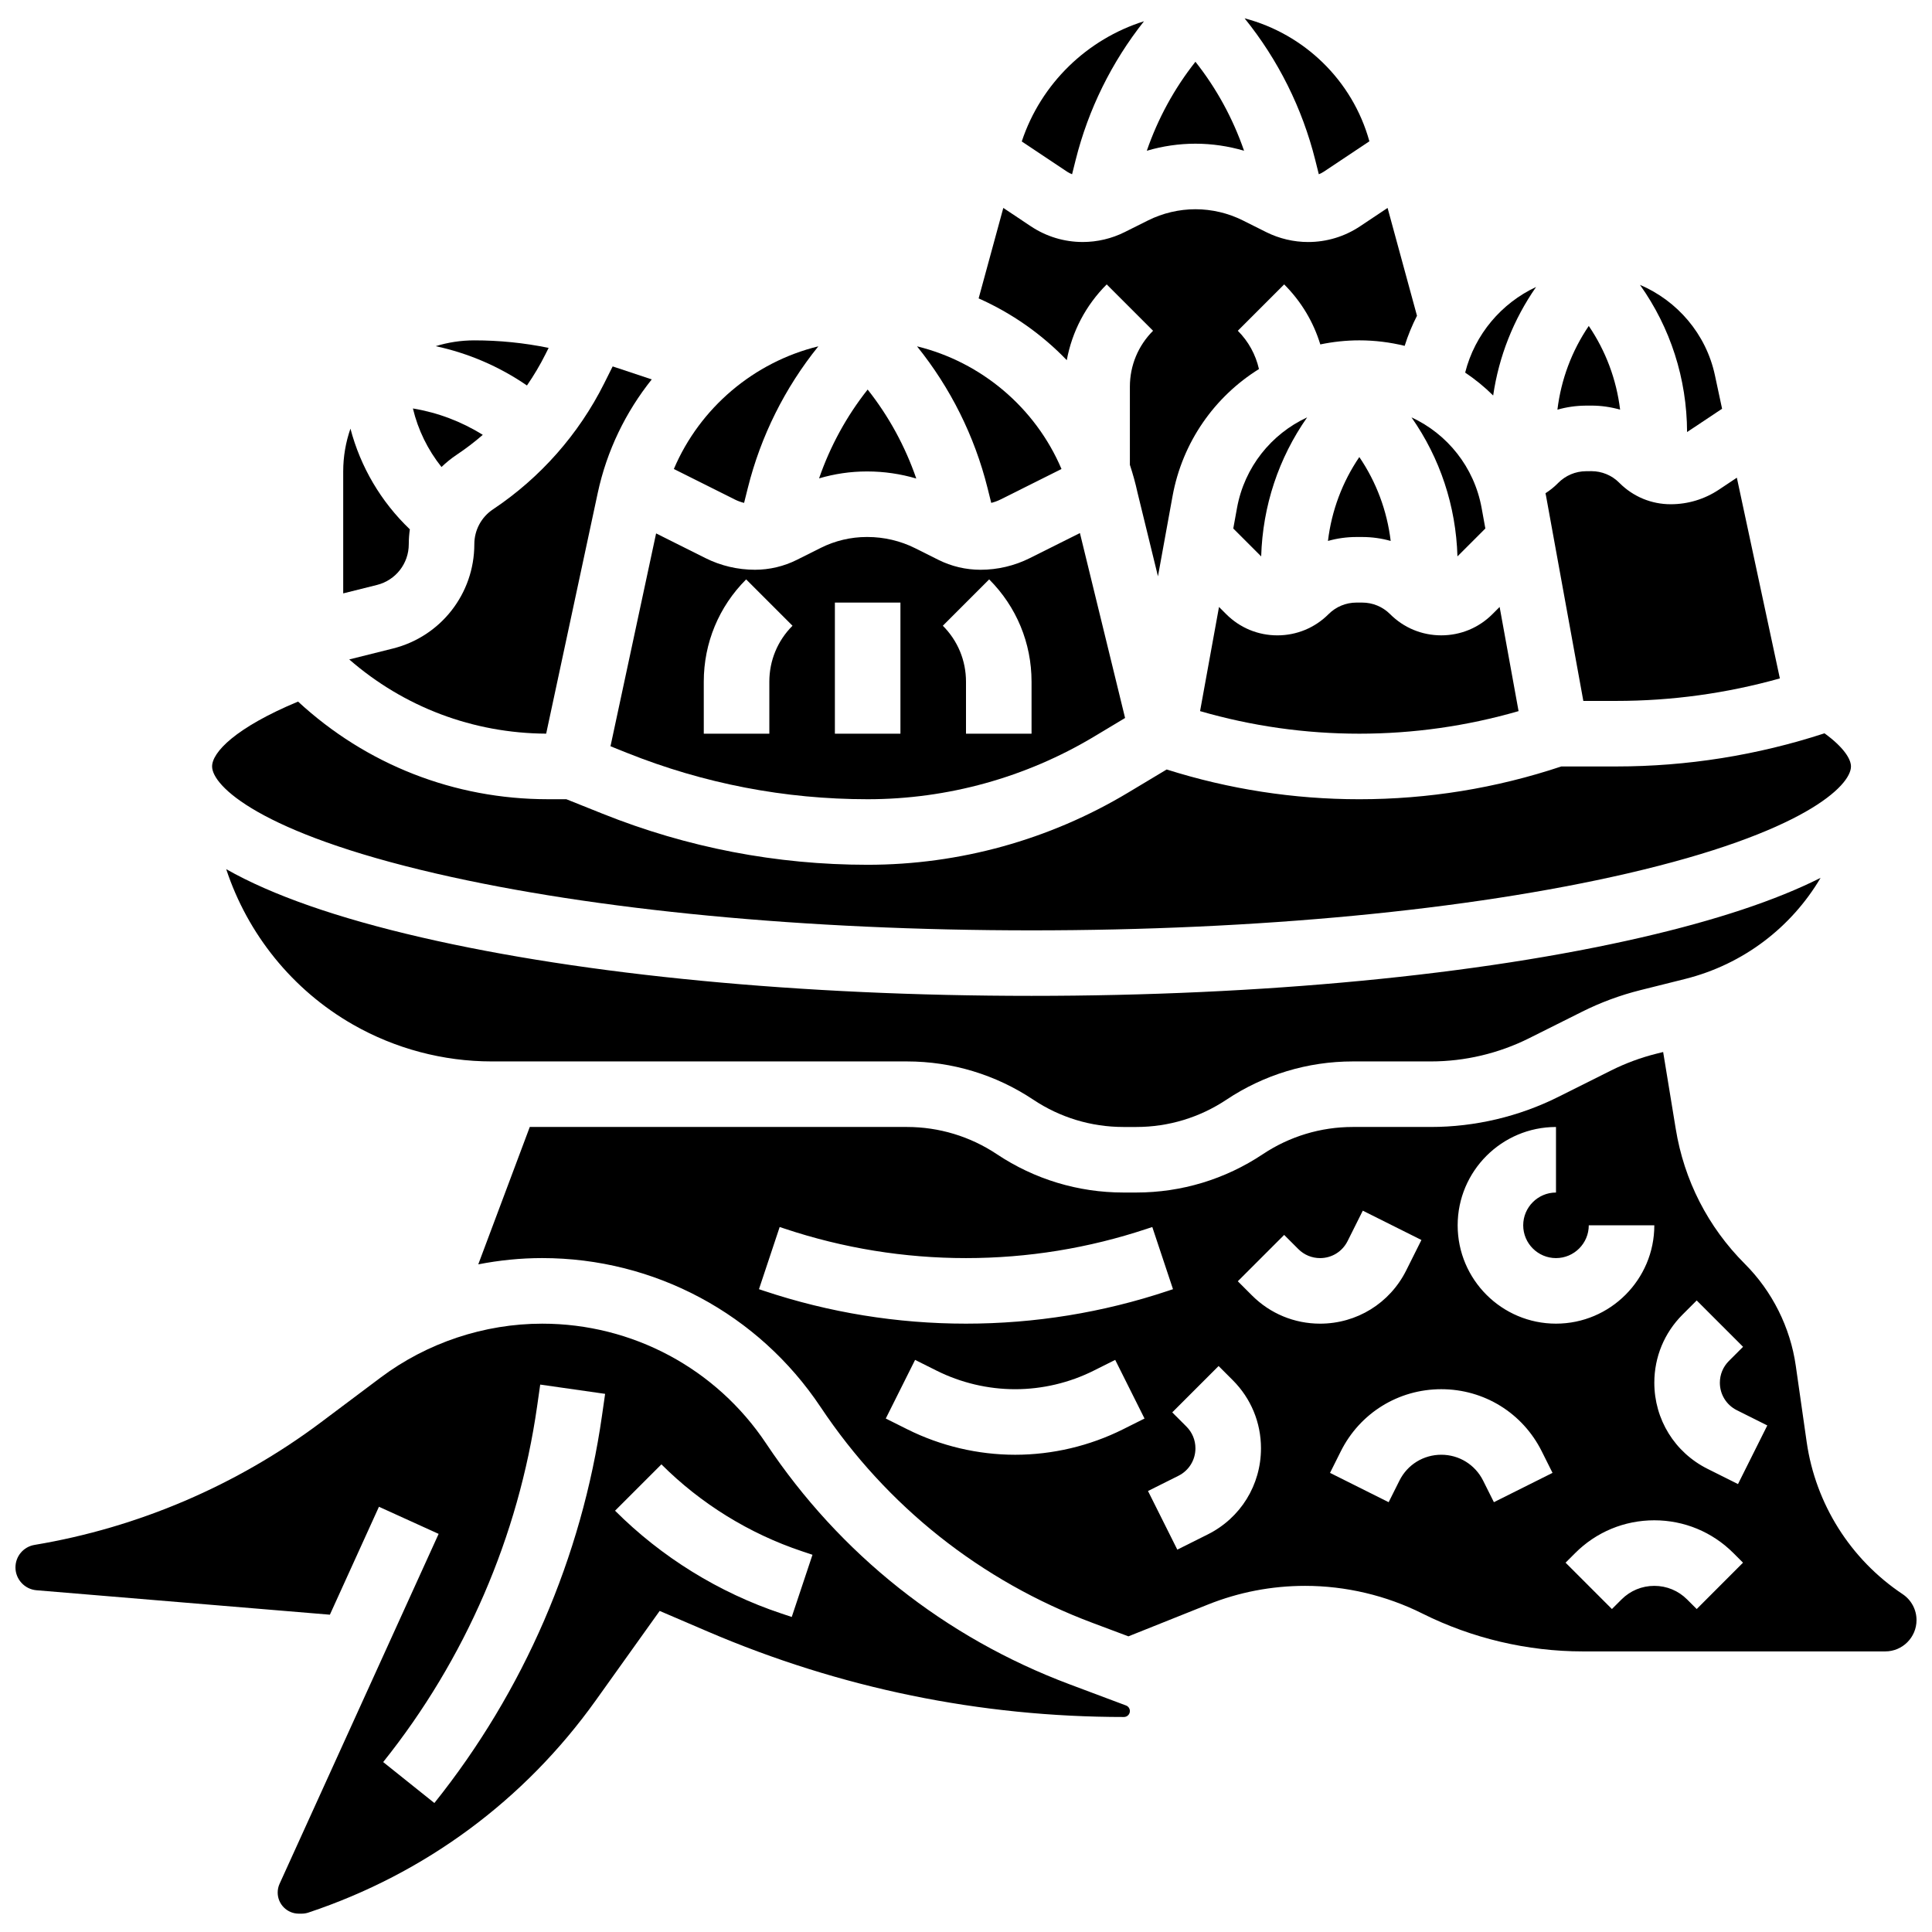
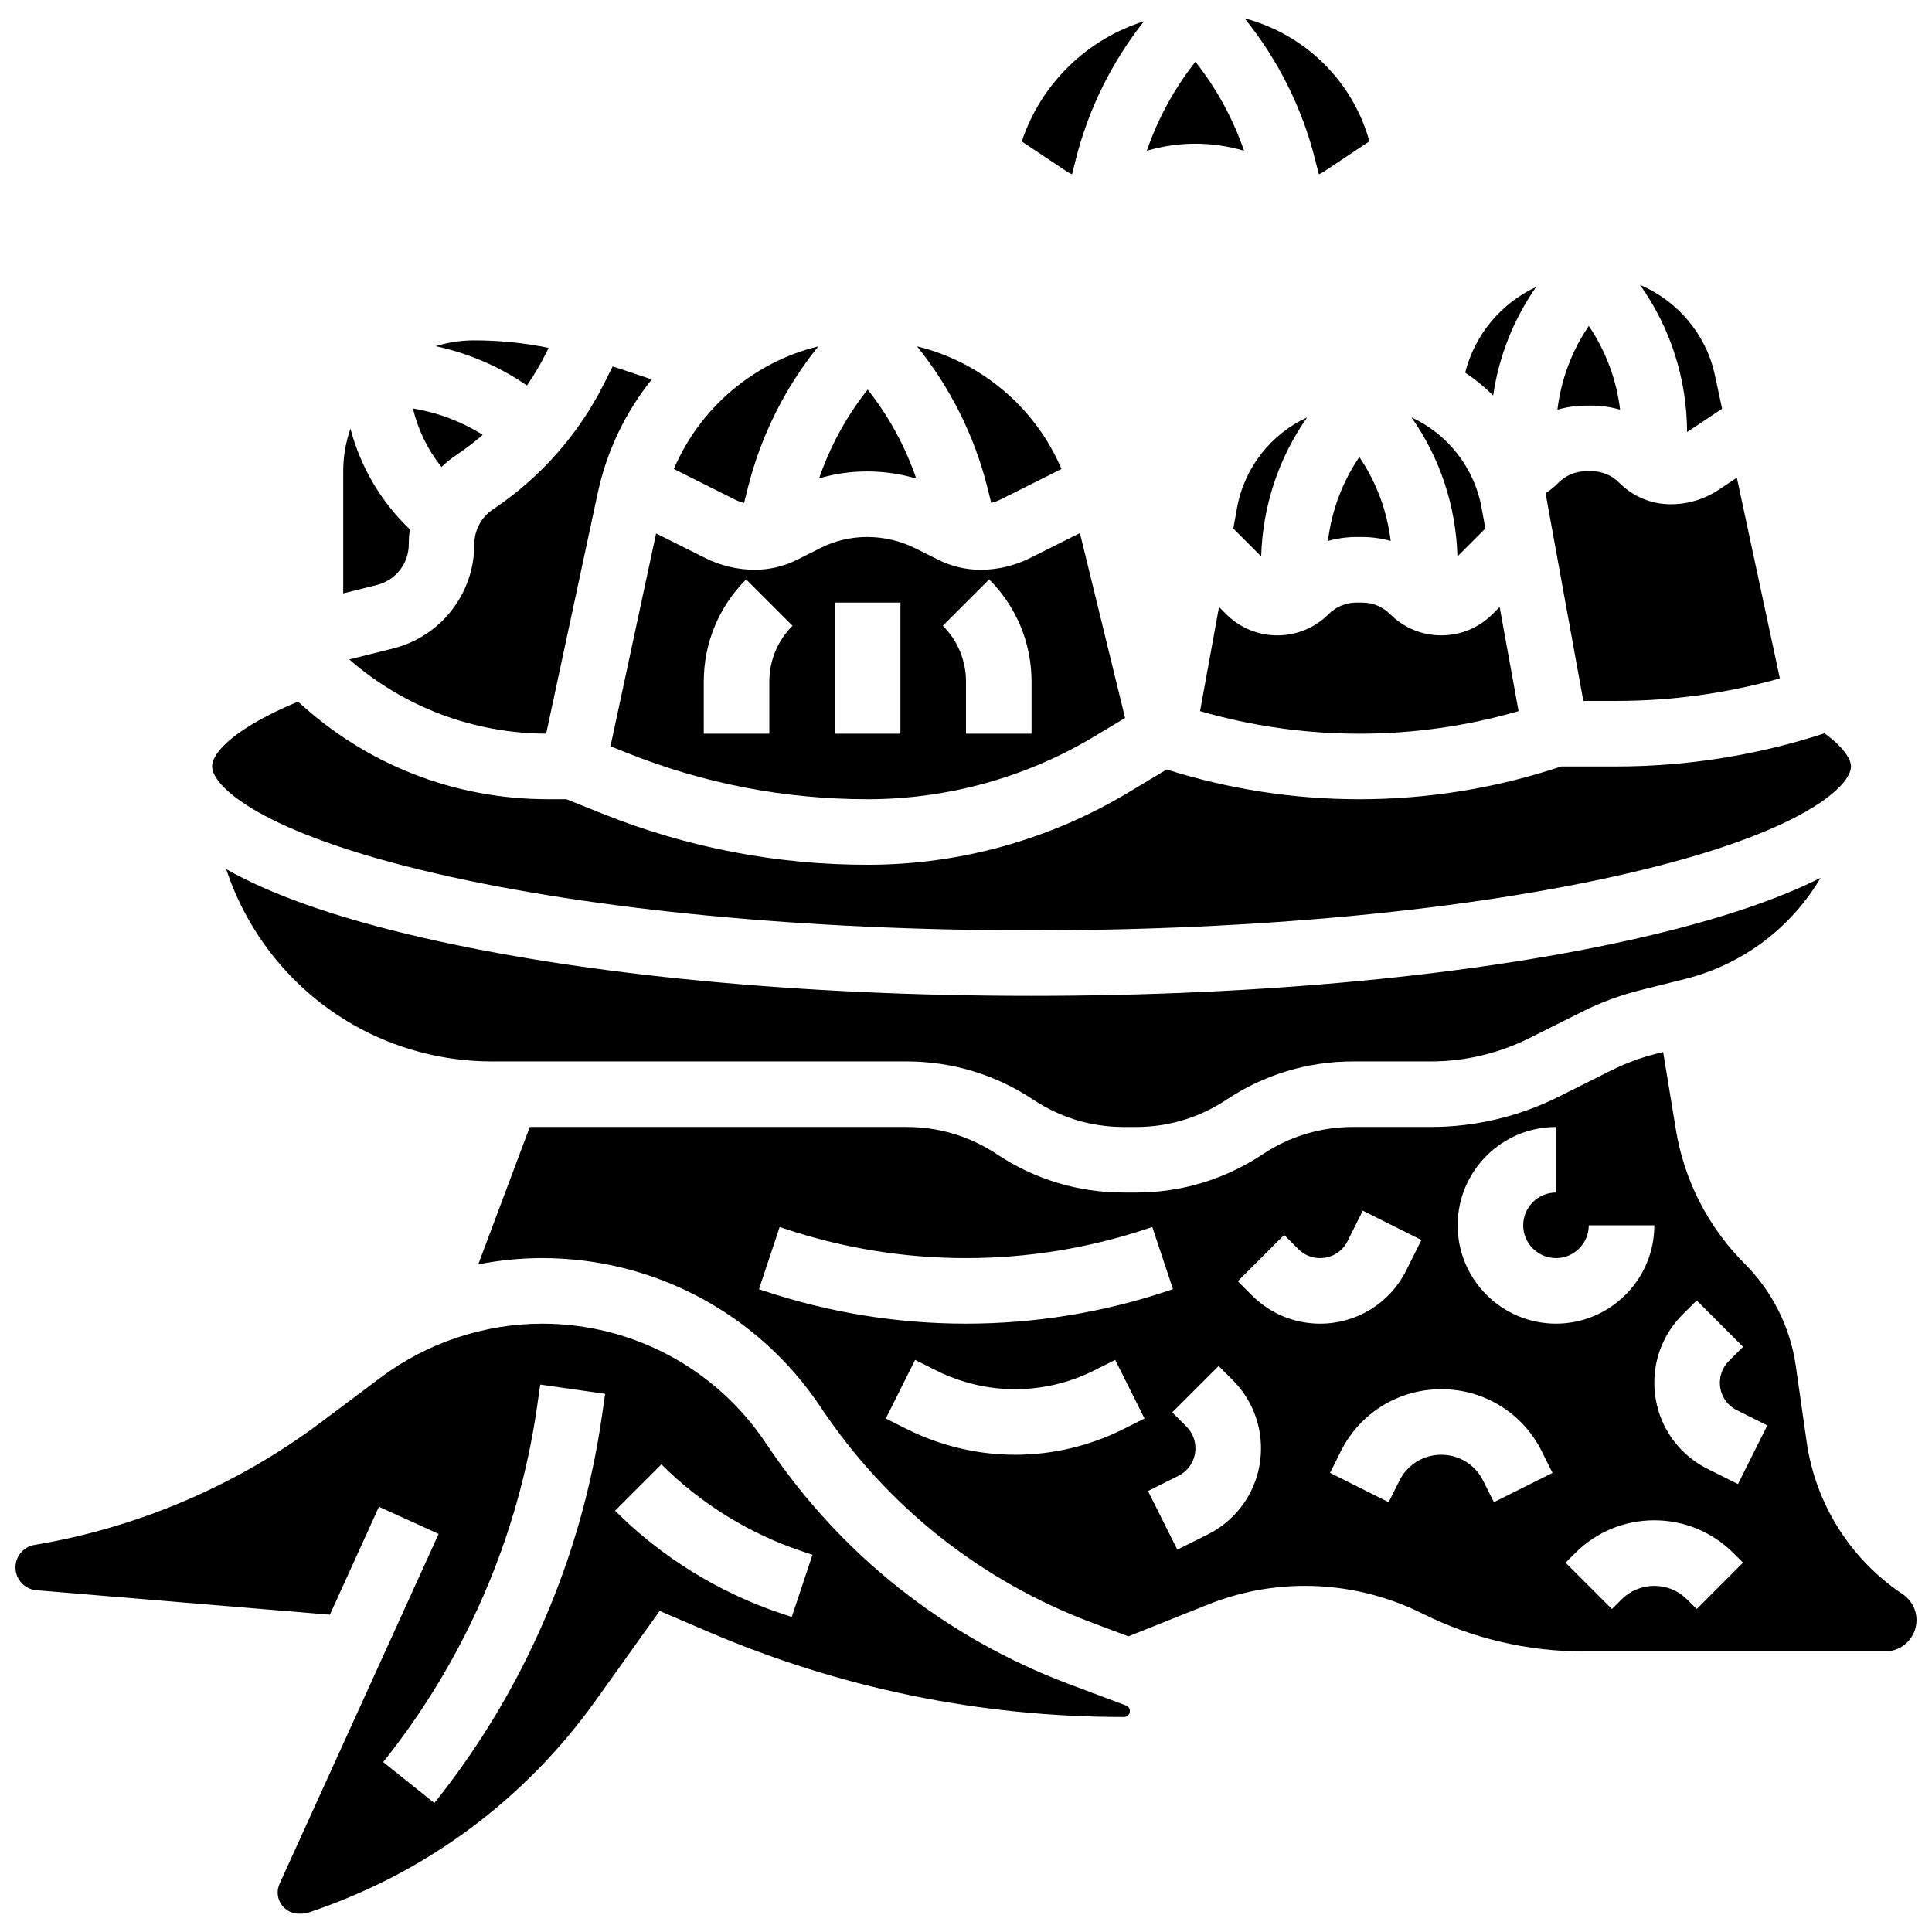
<svg xmlns="http://www.w3.org/2000/svg" width="800px" height="800px" version="1.1" viewBox="144 144 512 512">
  <defs>
    <clipPath id="c">
      <path d="m473 148.09h34v42.906h-34z" />
    </clipPath>
    <clipPath id="b">
      <path d="m148.09 494h295.91v157.9h-295.91z" />
    </clipPath>
    <clipPath id="a">
      <path d="m270 422h381.9v160h-381.9z" />
    </clipPath>
  </defs>
  <g clip-path="url(#c)">
    <path d="m493.5 190.18c0.449-0.184 0.887-0.395 1.293-0.664l12.109-8.07c-4.488-16.203-17.328-28.449-33.07-32.59 8.875 10.984 15.285 23.801 18.73 37.574z" />
  </g>
  <path d="m473.69 183.95c-2.945-8.531-7.289-16.512-12.887-23.582-5.598 7.07-9.941 15.047-12.887 23.582 4.18-1.23 8.535-1.871 12.887-1.871 4.352 0 8.707 0.641 12.887 1.871z" />
  <path d="m428.11 190.18 0.938-3.746c3.363-13.457 9.566-25.992 18.121-36.801-15.039 4.738-27.289 16.465-32.391 31.855l12.039 8.027c0.402 0.27 0.84 0.48 1.293 0.664z" />
-   <path d="m437.29 219.37 12.285 12.285c-3.961 3.961-6.144 9.223-6.144 14.828v20.703c0.789 2.394 1.473 4.84 2.016 7.34l5.426 22.207 3.859-21.219c2.617-14.398 11.195-26.414 22.906-33.711-0.867-3.812-2.769-7.316-5.602-10.148l12.285-12.285c4.516 4.516 7.769 9.965 9.574 15.906 3.348-0.699 6.805-1.078 10.344-1.078 4.129 0 8.152 0.512 12.012 1.457 0.871-2.773 1.969-5.434 3.266-7.973l-7.793-28.574-7.293 4.863c-4.09 2.727-8.848 4.168-13.762 4.168-3.828 0-7.664-0.906-11.094-2.617l-6.199-3.102c-3.883-1.941-8.23-2.969-12.57-2.969-4.34 0-8.688 1.027-12.57 2.969l-6.199 3.098c-3.43 1.715-7.266 2.617-11.094 2.617-4.914 0-9.672-1.441-13.762-4.168l-7.293-4.863-6.539 23.977c8.781 3.898 16.727 9.473 23.359 16.371 1.391-7.562 5.023-14.527 10.582-20.082z" />
  <path d="m341.19 277.27 0.996-3.977c3.438-13.75 9.832-26.543 18.68-37.512-17.051 4.168-31.391 16.277-38.289 32.508l16.188 8.098c0.77 0.383 1.586 0.676 2.426 0.883z" />
  <path d="m406.69 277.27c0.84-0.207 1.652-0.5 2.422-0.883l16.195-8.098c-6.898-16.23-21.238-28.34-38.289-32.508 8.848 10.973 15.242 23.766 18.68 37.512z" />
  <path d="m310.16 343.52c20.375 8.152 41.832 12.285 63.781 12.285 21.156 0 41.93-5.754 60.07-16.641l8.148-4.891-11.969-49.004-13.312 6.656c-4.019 2.012-8.52 3.07-13.012 3.07-3.894 0-7.731-0.906-11.152-2.617l-6.191-3.098c-3.887-1.945-8.254-2.973-12.629-2.973h-0.219c-4.188 0-8.375 0.992-12.117 2.863l-6.383 3.195c-3.426 1.719-7.266 2.625-11.102 2.625-4.566 0-9.066-1.062-13.086-3.074l-13.113-6.559-12.086 56.406zm95.98-45.977c7.242 7.242 11.23 16.871 11.23 27.113v13.777h-17.371v-13.777c0-5.602-2.18-10.867-6.141-14.828zm-40.887 6.144h17.371v34.746h-17.371zm-34.746 20.969c0-10.242 3.988-19.871 11.23-27.113l12.285 12.285c-3.961 3.961-6.141 9.227-6.141 14.828v13.777h-17.371z" />
  <path d="m373.89 268.94c4.371 0 8.742 0.641 12.934 1.875-2.945-8.531-7.289-16.512-12.887-23.582-5.59 7.059-9.93 15.023-12.875 23.543 4.09-1.207 8.352-1.836 12.613-1.836z" />
  <path d="m504.98 286.31c2.598 0 5.133 0.359 7.566 1.043-0.965-8.012-3.805-15.598-8.312-22.23-4.508 6.633-7.348 14.219-8.312 22.23 2.434-0.684 4.973-1.043 7.566-1.043z" />
  <path d="m565.54 251.49h0.227c2.574 0 5.125 0.375 7.578 1.074-0.969-7.996-3.809-15.562-8.305-22.184-4.5 6.621-7.336 14.191-8.309 22.188 2.387-0.68 4.875-1.047 7.418-1.07z" />
  <path d="m600.37 252.32-1.906-8.902c-2.344-10.93-9.984-19.727-19.852-23.926 8.055 11.336 12.43 24.832 12.48 39.008z" />
  <path d="m563.6 329.75h8.715c14.703 0 29.254-2.004 43.367-5.965l-11.398-53.191-4.754 3.168c-3.797 2.531-8.215 3.867-12.777 3.867-5.121 0-9.941-2.004-13.578-5.637l-0.121-0.121c-1.91-1.91-4.566-3.008-7.285-3.008h-0.086l-1.391 0.012c-2.789 0.023-5.406 1.133-7.371 3.117l-0.121 0.121c-0.984 1-2.074 1.855-3.231 2.598 0.055 0.27 0.113 0.531 0.164 0.801z" />
  <path d="m471.82 278.62-0.988 5.438 7.394 7.394c0.395-13.367 4.629-26.07 12.18-36.844-9.48 4.391-16.613 13.172-18.586 24.012z" />
  <path d="m274.65 278.98c-3.102 2.066-4.949 5.523-4.949 9.25 0 13.098-8.875 24.461-21.582 27.637l-11.566 2.891c14.492 12.621 32.797 19.562 52.188 19.668l13.664-63.77c2.414-11.27 7.43-21.488 14.312-30.105l-10.352-3.449-2.254 4.508c-6.738 13.473-16.926 25.012-29.461 33.371z" />
  <path d="m551.08 220.05c-9.152 4.281-16.223 12.508-18.797 22.691 2.66 1.785 5.148 3.812 7.422 6.07 1.512-10.379 5.402-20.176 11.375-28.762z" />
  <path d="m530.24 291.45 7.394-7.394-0.988-5.438c-1.973-10.844-9.102-19.625-18.586-24.012 7.555 10.773 11.785 23.477 12.18 36.844z" />
  <path d="m467.05 304.85-5.019 27.605c13.719 3.973 27.887 5.981 42.203 5.981 14.32 0 28.484-2.012 42.203-5.981l-5.019-27.605-1.91 1.91c-3.621 3.621-8.438 5.613-13.555 5.613-5.121 0-9.934-1.992-13.555-5.613-1.98-1.98-4.613-3.07-7.414-3.07h-1.492c-2.801 0-5.434 1.09-7.414 3.07-3.621 3.621-8.438 5.617-13.559 5.617-5.121 0-9.934-1.992-13.555-5.613z" />
  <path d="m259.63 375.51c42.035 9.699 98.055 15.043 157.74 15.043s115.71-5.344 157.74-15.043c47-10.848 59.418-23.312 59.418-28.391 0-1.977-1.957-5.109-7.016-8.785-17.848 5.824-36.414 8.785-55.199 8.785h-14.555c-17.289 5.766-35.297 8.688-53.527 8.688-17.359 0-34.516-2.656-51.047-7.887l-10.242 6.144c-20.84 12.504-44.703 19.113-69.008 19.113-24.168 0-47.797-4.551-70.234-13.527l-9.617-3.848h-4.906c-24.762 0-48.105-9.168-66.188-25.875-16.672 6.953-22.781 13.465-22.781 17.191 0 5.078 12.418 17.543 59.418 28.391z" />
  <g clip-path="url(#b)">
    <path d="m442.41 595.97-14.949-5.606c-33.039-12.391-60.852-34.457-80.426-63.816-13.258-19.887-35.445-31.762-59.348-31.762-15.332 0-30.531 5.066-42.797 14.266l-15.879 11.91c-22.219 16.664-48.449 27.887-75.852 32.453-2.934 0.488-5.062 3.004-5.062 5.977 0 3.129 2.441 5.777 5.555 6.039l77.77 6.481 13.004-28.605 15.816 7.188-42.152 92.734c-0.332 0.73-0.5 1.512-0.5 2.316 0 3.086 2.508 5.594 5.594 5.594h0.773c0.602 0 1.199-0.098 1.766-0.285 30.906-10.301 57.25-29.758 76.184-56.266l16.91-23.676 12.789 5.481c35.039 15.016 72.129 22.629 110.25 22.629 0.867 0 1.574-0.707 1.574-1.574 0.004-0.656-0.406-1.246-1.02-1.477zm-138.87-76.84c-5.363 37.555-20.727 73.066-44.426 102.69l-13.566-10.855c21.762-27.203 35.867-59.809 40.797-94.293l0.82-5.742 17.199 2.457zm50.281 53.383-2.75-0.918c-16.52-5.504-31.762-14.926-44.074-27.242l12.285-12.285c10.418 10.418 23.309 18.383 37.285 23.043l2.75 0.918z" />
  </g>
  <path d="m255.72 392.43c-22.398-5.168-39.672-11.215-51.773-18.094 5.664 17.156 17.496 31.988 33.602 41.191 11.18 6.387 23.891 9.762 36.766 9.762h110.02c11.965 0 23.551 3.508 33.508 10.145 7.09 4.727 15.344 7.227 23.871 7.227h3.426c8.523 0 16.777-2.5 23.871-7.227 9.957-6.637 21.543-10.145 33.508-10.145h20.699c8.969 0 17.945-2.121 25.969-6.129l14.098-7.051c4.914-2.457 10.109-4.379 15.441-5.711l11.82-2.957c15.52-3.879 28.23-13.762 35.93-26.801-11.77 5.93-27.602 11.203-47.457 15.785-43.277 9.988-100.69 15.488-161.65 15.488-60.969 0.004-118.38-5.496-161.65-15.484z" />
  <g clip-path="url(#a)">
    <path d="m648.21 566.46c-13.812-9.207-23.078-23.914-25.426-40.344l-2.887-20.195c-1.449-10.148-6.238-19.727-13.488-26.973-9.773-9.773-16.105-22.148-18.32-35.793-1.082-6.68-2.309-14.145-3.336-20.359l-1.82 0.453c-4.102 1.027-8.102 2.508-11.887 4.394l-14.098 7.051c-10.418 5.211-22.086 7.965-33.738 7.965h-20.699c-8.523 0-16.777 2.5-23.871 7.227-9.957 6.637-21.543 10.145-33.508 10.145h-3.426c-11.965 0-23.551-3.508-33.508-10.145-7.09-4.727-15.344-7.227-23.871-7.227h-99.93l-13.652 36.41c5.566-1.09 11.242-1.664 16.934-1.664 29.723 0 57.312 14.766 73.801 39.496 17.539 26.309 42.461 46.086 72.07 57.188l9.492 3.559 21.031-8.41c8.242-3.297 16.926-4.969 25.805-4.969 10.73 0 21.477 2.535 31.07 7.336 13.133 6.566 27.836 10.035 42.52 10.035h80.141c4.57 0 8.289-3.719 8.289-8.289 0.004-2.769-1.375-5.348-3.688-6.891zm-301.74-80.367-1.336-0.445 5.488-16.48 1.336 0.445c15.52 5.172 31.68 7.797 48.035 7.797 16.359 0 32.52-2.621 48.035-7.797l1.34-0.445 5.488 16.48-1.336 0.445c-17.289 5.766-35.297 8.688-53.527 8.688-18.219 0-36.23-2.922-53.523-8.688zm95.129 36.691c-8.824 4.41-18.703 6.742-28.57 6.742-9.867 0-19.746-2.332-28.57-6.742l-5.719-2.859 7.769-15.539 5.719 2.859c6.422 3.211 13.613 4.91 20.797 4.91 7.184 0 14.375-1.695 20.797-4.91l5.719-2.859 7.769 15.539zm22.473 27.852-8.07 4.035-7.769-15.539 8.07-4.035c2.777-1.391 4.5-4.18 4.5-7.285 0-2.176-0.848-4.219-2.387-5.758l-3.758-3.758 12.285-12.285 3.758 3.758c4.82 4.82 7.473 11.227 7.473 18.043 0.004 9.727-5.402 18.473-14.102 22.824zm11.719-63.328-3.758-3.758 12.285-12.285 3.758 3.758c1.539 1.539 3.582 2.387 5.758 2.387 3.106 0 5.894-1.727 7.285-4.5l4.035-8.07 15.539 7.769-4.035 8.07c-4.352 8.699-13.098 14.105-22.824 14.105-6.816-0.004-13.223-2.656-18.043-7.477zm64.109 54.789-2.859-5.719c-2.113-4.227-6.363-6.856-11.086-6.856-4.727 0-8.973 2.625-11.086 6.856l-2.859 5.719-15.539-7.769 2.859-5.719c5.074-10.148 15.277-16.457 26.625-16.457s21.551 6.305 26.625 16.457l2.859 5.719zm-9.605-73.375c0-14.367 11.691-26.059 26.059-26.059v17.371c-4.789 0-8.688 3.898-8.688 8.688 0 4.789 3.898 8.688 8.688 8.688 4.789 0 8.688-3.898 8.688-8.688h17.371c0 14.367-11.691 26.059-26.059 26.059-14.367 0-26.059-11.688-26.059-26.059zm63.352 101.69-2.547-2.543c-2.32-2.32-5.406-3.598-8.688-3.598s-6.367 1.277-8.688 3.598l-2.547 2.543-12.285-12.285 2.543-2.543c5.602-5.602 13.051-8.688 20.969-8.688 7.922 0 15.367 3.086 20.969 8.688l2.543 2.543zm10.941-33.117-8.07-4.035c-8.699-4.352-14.105-13.098-14.105-22.824 0-6.816 2.652-13.223 7.473-18.043l3.758-3.758 12.285 12.285-3.758 3.758c-1.539 1.539-2.387 3.582-2.387 5.758 0 3.106 1.727 5.894 4.5 7.285l8.07 4.035z" />
  </g>
  <path d="m288.57 237.84 0.824-1.648c-6.469-1.324-13.055-1.992-19.695-1.992-3.559 0-6.996 0.539-10.23 1.539 8.648 1.859 16.859 5.383 24.18 10.418 1.824-2.648 3.477-5.426 4.922-8.316z" />
  <path d="m252.33 288.23c0-1.336 0.102-2.652 0.285-3.953-7.684-7.348-13.078-16.551-15.742-26.68-1.238 3.559-1.918 7.371-1.918 11.348v32.309l8.953-2.238c4.957-1.242 8.422-5.676 8.422-10.785z" />
  <path d="m265.02 264.52c2.422-1.617 4.734-3.383 6.922-5.281-5.648-3.531-11.934-5.906-18.516-6.992 1.352 5.676 3.938 10.953 7.574 15.516 1.23-1.184 2.57-2.273 4.019-3.242z" />
</svg>